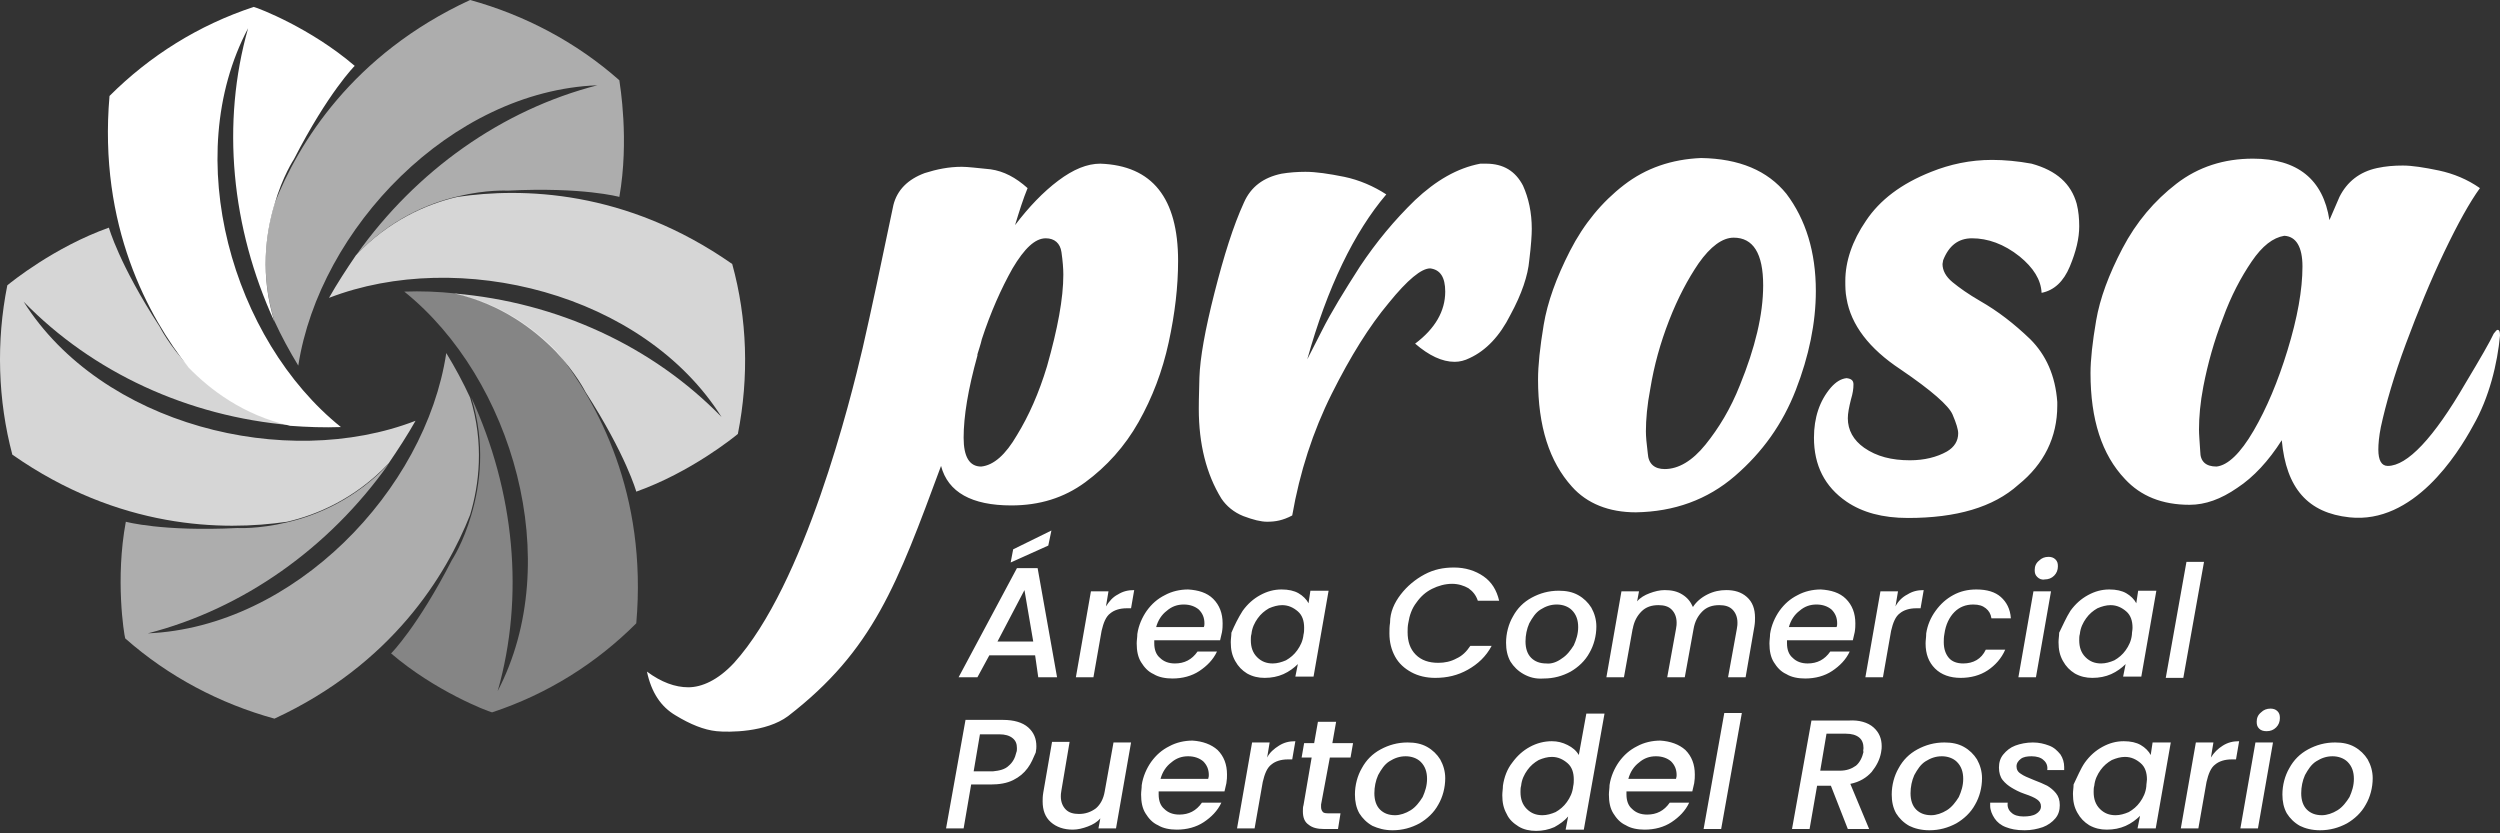
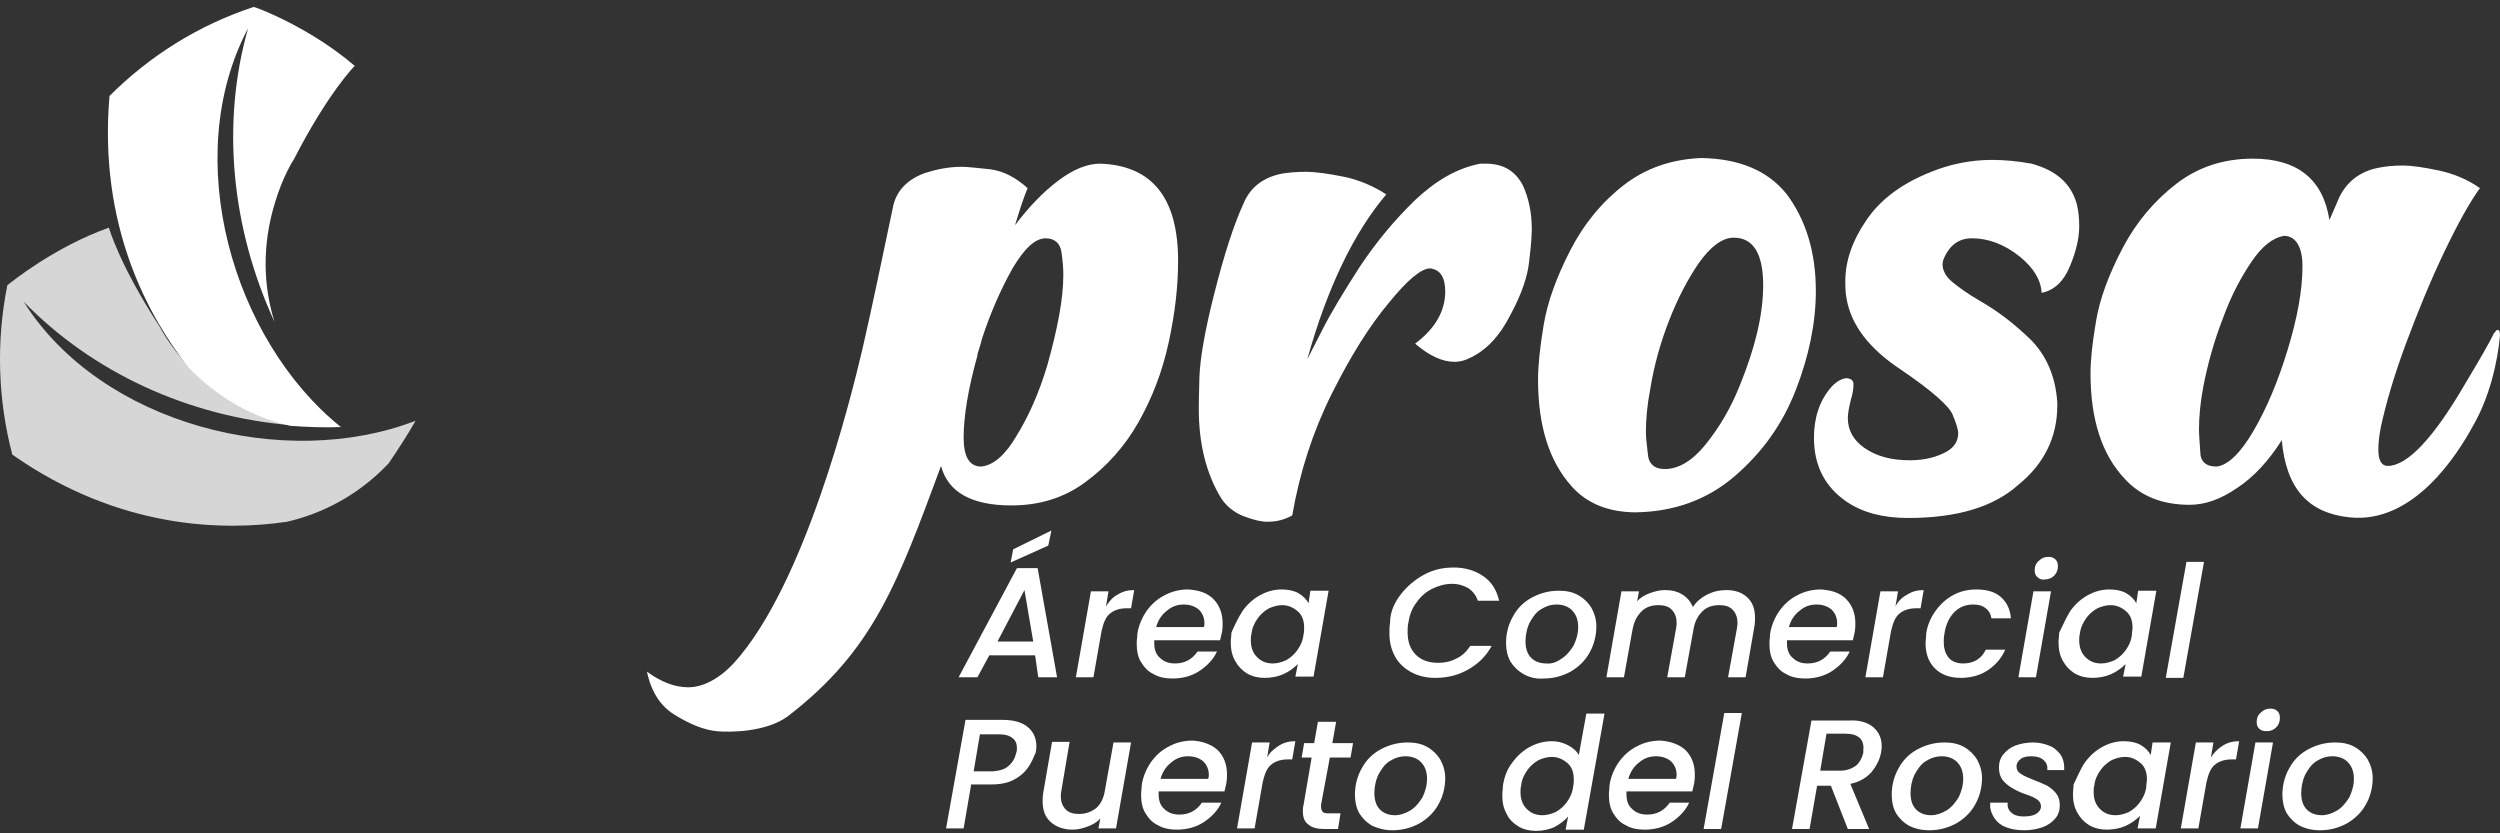
<svg xmlns="http://www.w3.org/2000/svg" width="303" height="101" viewBox="0 0 303 101" fill="none">
  <rect x="0" y="0" width="303" height="101" fill="#333333" stroke="none" />
  <path d="M86.846 88.62C85.326 88.468 83.654 87.784 81.906 86.719C80.082 85.655 78.942 83.907 78.41 81.399C80.158 82.691 81.83 83.299 83.426 83.299C85.022 83.299 86.998 82.463 88.974 80.335C97.563 70.835 103.111 48.338 104.555 42.181C105.619 37.545 106.835 31.769 108.279 24.853C108.735 23.029 110.027 21.736 112.079 20.976C113.523 20.52 114.967 20.216 116.564 20.216C117.324 20.216 118.464 20.368 120.06 20.52C121.656 20.748 123.1 21.508 124.544 22.8C124.012 24.093 123.556 25.537 123.024 27.285C124.696 25.081 126.444 23.256 128.268 21.889C130.092 20.52 131.764 19.836 133.36 19.836C139.669 20.064 142.785 24.017 142.785 31.617C142.785 34.733 142.405 38.001 141.645 41.497C140.885 44.993 139.669 48.186 137.996 51.15C136.324 54.114 134.12 56.546 131.536 58.446C128.952 60.346 125.988 61.258 122.568 61.258C117.78 61.258 114.891 59.662 114.055 56.47C108.735 70.835 105.847 78.815 95.511 86.795C92.85 88.772 88.366 88.772 86.846 88.62ZM118.92 56.546C120.44 56.394 121.884 55.102 123.252 52.746C124.696 50.39 125.912 47.654 126.9 44.386C128.192 39.825 128.876 36.177 128.876 33.289C128.876 32.529 128.8 31.617 128.648 30.553C128.496 29.489 127.812 28.881 126.748 28.881C125.456 28.881 124.164 30.097 122.72 32.529C121.352 34.961 120.06 37.849 118.996 41.117C118.844 41.801 118.616 42.409 118.464 42.941V43.093C117.324 47.198 116.792 50.466 116.792 53.05C116.792 55.33 117.476 56.546 118.92 56.546ZM153.577 63.234C152.817 63.234 151.905 63.006 150.689 62.55C149.549 62.094 148.637 61.334 148.029 60.422C146.205 57.458 145.293 53.81 145.293 49.554C145.293 49.402 145.293 48.11 145.369 45.754C145.445 43.397 146.053 39.977 147.193 35.493C148.333 31.009 149.473 27.361 150.765 24.549C151.601 22.648 153.121 21.509 155.325 21.052C156.237 20.9 157.225 20.824 158.213 20.824C159.505 20.824 161.026 21.052 162.926 21.432C164.75 21.812 166.498 22.573 168.018 23.561C164.142 28.121 160.874 34.809 158.441 43.549L160.189 40.129C161.33 37.849 162.926 35.265 164.826 32.301C166.802 29.337 169.006 26.677 171.514 24.245C174.022 21.889 176.606 20.368 179.418 19.836H180.102C182.23 19.836 183.675 20.748 184.587 22.497C185.271 24.017 185.651 25.765 185.651 27.741C185.651 28.425 185.575 29.717 185.347 31.541C185.195 33.365 184.435 35.645 183.067 38.153C181.774 40.737 180.102 42.485 178.126 43.397C177.518 43.702 176.91 43.853 176.302 43.853C174.782 43.853 173.186 43.093 171.514 41.649C173.946 39.825 175.162 37.697 175.162 35.341C175.162 33.593 174.554 32.681 173.338 32.529C172.274 32.529 170.602 33.897 168.322 36.709C165.966 39.521 163.686 43.169 161.406 47.73C159.125 52.29 157.529 57.23 156.617 62.474C155.477 63.082 154.565 63.234 153.577 63.234ZM198.267 62.094C194.999 62.094 192.339 61.03 190.515 58.978C187.779 55.938 186.411 51.682 186.411 45.982C186.411 44.309 186.639 42.105 187.095 39.369C187.551 36.633 188.615 33.669 190.287 30.401C191.959 27.133 194.163 24.473 196.823 22.421C199.483 20.368 202.599 19.304 206.172 19.152C210.808 19.228 214.228 20.672 216.508 23.485C218.864 26.601 220.08 30.553 220.08 35.265C220.08 39.141 219.244 43.169 217.648 47.274C216.052 51.378 213.62 54.798 210.276 57.686C206.932 60.574 202.903 62.018 198.267 62.094ZM201.763 56.85C203.435 56.85 205.108 55.862 206.704 53.886C208.3 51.91 209.744 49.554 210.884 46.666C212.708 42.181 213.696 38.153 213.696 34.581C213.696 30.705 212.48 28.805 210.124 28.805C208.756 28.805 207.312 29.869 205.868 31.921C204.576 33.821 203.359 36.101 202.295 38.837C201.231 41.573 200.471 44.309 200.015 47.122C199.635 49.098 199.483 50.846 199.483 52.29C199.483 52.898 199.559 53.734 199.711 54.95C199.787 56.242 200.547 56.85 201.763 56.85ZM231.253 62.778C228.137 62.778 225.704 62.094 223.804 60.802C221.144 58.978 219.852 56.394 219.852 53.05C219.852 50.618 220.536 48.566 221.904 46.97C222.512 46.286 223.12 45.906 223.804 45.83C224.412 45.906 224.64 46.134 224.64 46.59C224.64 47.122 224.564 47.654 224.336 48.414C224.108 49.326 223.956 50.086 223.956 50.694C223.956 52.138 224.64 53.354 225.932 54.266C227.453 55.33 229.277 55.786 231.481 55.786C233.229 55.786 234.749 55.406 235.965 54.722C236.877 54.19 237.333 53.43 237.333 52.518C237.333 52.062 237.105 51.302 236.649 50.238C236.193 49.174 234.141 47.35 230.341 44.766C226.541 42.257 224.336 39.369 223.804 36.177C223.652 35.417 223.652 34.733 223.652 34.049C223.652 31.693 224.488 29.185 226.16 26.753C227.833 24.245 230.417 22.268 234.065 20.824C236.345 19.912 238.777 19.38 241.437 19.38C242.957 19.38 244.553 19.532 246.225 19.836C249.266 20.672 251.014 22.268 251.698 24.701C251.926 25.613 252.002 26.525 252.002 27.437C252.002 28.881 251.622 30.477 250.862 32.301C250.102 34.125 248.962 35.189 247.441 35.493C247.365 33.897 246.453 32.453 244.781 31.085C242.881 29.565 240.905 28.881 239.005 28.881C237.333 28.881 236.193 29.793 235.509 31.541L235.433 31.997C235.433 32.757 235.813 33.517 236.649 34.201C237.485 34.885 238.549 35.645 239.993 36.481C242.121 37.697 244.097 39.217 246.073 41.117C247.973 43.017 249.114 45.526 249.342 48.718V49.174C249.342 52.974 247.745 56.242 244.629 58.75C241.589 61.486 237.105 62.778 231.253 62.778ZM284.759 62.702C279.743 62.17 277.083 59.206 276.551 53.354C274.955 55.862 273.131 57.838 271.155 59.13C269.178 60.498 267.278 61.182 265.378 61.182C262.034 61.182 259.45 60.118 257.55 58.066C254.738 55.102 253.37 50.846 253.37 45.221C253.37 43.626 253.598 41.497 254.054 38.837C254.51 36.177 255.574 33.289 257.246 30.097C258.918 26.905 261.122 24.321 263.782 22.268C266.442 20.216 269.558 19.228 273.055 19.228C278.451 19.228 281.567 21.736 282.327 26.677L283.543 23.865C284.455 22.041 285.975 20.824 288.103 20.368C289.167 20.14 290.155 20.064 291.219 20.064C292.359 20.064 293.804 20.292 295.628 20.672C297.376 21.052 299.048 21.736 300.568 22.8C299.352 24.473 297.908 27.057 296.236 30.553C294.564 34.049 293.044 37.773 291.599 41.649C290.155 45.526 289.167 48.946 288.559 51.758C288.331 52.898 288.255 53.81 288.255 54.494C288.255 55.786 288.635 56.47 289.395 56.47C291.751 56.47 294.944 53.126 298.82 46.438C300.644 43.397 301.784 41.421 302.24 40.433C302.468 40.129 302.62 39.977 302.696 39.977C302.924 39.977 303 40.205 303 40.661C302.696 44.005 301.708 48.186 299.732 51.606C297.832 55.102 292.511 63.538 284.759 62.702ZM268.646 56.546C270.014 56.394 271.535 54.95 273.131 52.214C274.727 49.478 276.095 46.21 277.235 42.485C278.451 38.533 279.059 35.113 279.059 32.301C279.059 29.945 278.299 28.653 276.855 28.577C275.487 28.805 274.195 29.793 272.903 31.693C271.611 33.593 270.394 35.873 269.406 38.609C268.342 41.345 267.582 44.081 267.05 46.818C266.67 48.794 266.518 50.542 266.518 52.062C266.518 52.67 266.594 53.506 266.67 54.722C266.67 55.938 267.354 56.546 268.646 56.546ZM124.544 93.104C124.088 93.712 123.556 94.168 122.796 94.548C122.036 94.928 121.124 95.08 120.06 95.08H117.704L116.792 100.4H114.663L117.02 87.251H121.58C122.872 87.251 123.936 87.555 124.62 88.163C125.304 88.772 125.608 89.531 125.608 90.444C125.608 90.596 125.608 90.824 125.532 91.204C125.228 91.888 125 92.496 124.544 93.104ZM122.264 92.8C122.72 92.42 123.024 91.888 123.176 91.204C123.252 91.052 123.252 90.824 123.252 90.672C123.252 90.14 123.1 89.76 122.72 89.456C122.34 89.151 121.808 88.999 121.124 88.999H118.768L118.008 93.484H120.364C121.124 93.408 121.808 93.256 122.264 92.8ZM137.084 89.987L135.26 100.4H133.132L133.36 99.184C132.98 99.64 132.448 99.944 131.84 100.172C131.232 100.4 130.624 100.552 130.016 100.552C128.952 100.552 128.04 100.248 127.356 99.64C126.672 99.032 126.368 98.196 126.368 97.132C126.368 96.828 126.368 96.524 126.444 96.068L127.508 89.912H129.636L128.648 95.764C128.572 96.144 128.572 96.372 128.572 96.524C128.572 97.208 128.8 97.74 129.18 98.12C129.56 98.5 130.092 98.652 130.776 98.652C131.536 98.652 132.22 98.424 132.828 97.968C133.36 97.512 133.74 96.828 133.892 95.916L134.956 89.987H137.084ZM147.573 90.9C148.333 91.66 148.713 92.648 148.713 93.864C148.713 94.168 148.713 94.472 148.637 94.928C148.561 95.232 148.485 95.536 148.409 95.916H140.429C140.429 95.992 140.429 96.144 140.429 96.296C140.429 97.056 140.657 97.664 141.113 98.044C141.569 98.5 142.177 98.728 142.937 98.728C144.077 98.728 144.989 98.272 145.673 97.284H148.029C147.573 98.272 146.813 99.032 145.901 99.64C144.989 100.248 143.849 100.552 142.633 100.552C141.797 100.552 140.961 100.4 140.353 100.02C139.669 99.716 139.213 99.184 138.833 98.576C138.453 97.968 138.301 97.208 138.301 96.296C138.301 95.916 138.377 95.536 138.377 95.156C138.529 94.092 138.985 93.104 139.517 92.344C140.125 91.508 140.809 90.9 141.721 90.444C142.557 89.988 143.545 89.76 144.533 89.76C145.749 89.835 146.813 90.216 147.573 90.9ZM146.509 93.94C146.509 93.256 146.281 92.724 145.825 92.268C145.369 91.888 144.761 91.66 144.001 91.66C143.241 91.66 142.557 91.888 141.949 92.42C141.341 92.876 140.885 93.56 140.657 94.396H146.433C146.509 94.168 146.509 94.016 146.509 93.94ZM155.021 90.368C155.629 89.987 156.237 89.835 156.997 89.835L156.617 92.04H156.085C155.249 92.04 154.565 92.268 154.109 92.648C153.577 93.028 153.273 93.788 153.045 94.776L152.057 100.4H149.929L151.753 89.987H153.881L153.577 91.812C153.881 91.204 154.413 90.748 155.021 90.368ZM160.113 97.512C160.113 97.664 160.113 97.816 160.113 97.816C160.113 98.044 160.189 98.272 160.342 98.424C160.494 98.576 160.798 98.576 161.178 98.576H162.47L162.166 100.476H160.494C159.657 100.476 159.049 100.324 158.593 99.944C158.137 99.64 157.909 99.108 157.909 98.348C157.909 98.044 157.909 97.816 157.985 97.588L158.973 91.812H157.757L158.061 90.064H159.277L159.733 87.479H161.938L161.482 90.064H163.99L163.686 91.812H161.178L160.113 97.512ZM166.346 100.096C165.662 99.716 165.13 99.184 164.75 98.576C164.37 97.892 164.218 97.132 164.218 96.296C164.218 95.156 164.522 94.016 165.054 93.104C165.586 92.116 166.346 91.356 167.334 90.824C168.322 90.292 169.386 89.987 170.602 89.987C171.514 89.987 172.274 90.14 172.958 90.52C173.642 90.9 174.174 91.432 174.554 92.04C174.934 92.724 175.162 93.484 175.162 94.32C175.162 95.46 174.858 96.6 174.326 97.512C173.794 98.5 172.958 99.26 172.046 99.792C171.058 100.324 169.994 100.628 168.778 100.628C167.79 100.628 167.03 100.4 166.346 100.096ZM170.982 98.196C171.59 97.816 172.046 97.208 172.426 96.6C172.73 95.916 172.958 95.232 172.958 94.396C172.958 93.56 172.73 92.876 172.198 92.344C171.742 91.888 171.058 91.66 170.374 91.66C169.614 91.66 169.006 91.888 168.398 92.268C167.79 92.648 167.41 93.256 167.03 93.94C166.726 94.624 166.574 95.384 166.574 96.144C166.574 96.98 166.802 97.664 167.258 98.12C167.714 98.576 168.322 98.804 169.082 98.804C169.69 98.804 170.374 98.576 170.982 98.196ZM183.295 92.42C183.903 91.584 184.587 90.976 185.423 90.52C186.259 90.064 187.171 89.835 188.083 89.835C188.767 89.835 189.375 89.987 189.983 90.292C190.591 90.596 191.047 90.976 191.351 91.508L192.263 86.491H194.467L191.959 100.552H189.755L190.059 98.956C189.603 99.488 189.071 99.868 188.387 100.248C187.703 100.552 186.943 100.704 186.183 100.704C185.423 100.704 184.663 100.552 184.055 100.172C183.447 99.792 182.915 99.336 182.611 98.652C182.23 97.968 182.078 97.284 182.078 96.372C182.078 95.992 182.154 95.612 182.154 95.232C182.306 94.168 182.687 93.18 183.295 92.42ZM190.743 94.472C190.743 93.636 190.515 92.952 189.983 92.496C189.451 92.04 188.843 91.736 188.083 91.736C187.551 91.736 187.019 91.888 186.487 92.116C185.955 92.42 185.499 92.8 185.119 93.332C184.739 93.864 184.435 94.472 184.359 95.232C184.283 95.46 184.283 95.764 184.283 95.992C184.283 96.828 184.511 97.512 185.043 98.044C185.575 98.576 186.183 98.804 186.943 98.804C187.475 98.804 188.007 98.652 188.539 98.424C189.071 98.12 189.527 97.74 189.907 97.208C190.287 96.676 190.591 96.068 190.667 95.308C190.743 95.004 190.743 94.7 190.743 94.472ZM204.271 90.9C205.032 91.66 205.412 92.648 205.412 93.864C205.412 94.168 205.412 94.472 205.336 94.928C205.26 95.232 205.184 95.536 205.108 95.916H197.127C197.127 95.992 197.127 96.144 197.127 96.296C197.127 97.056 197.355 97.664 197.811 98.044C198.267 98.5 198.875 98.728 199.635 98.728C200.775 98.728 201.687 98.272 202.371 97.284H204.728C204.271 98.272 203.511 99.032 202.599 99.64C201.687 100.248 200.547 100.552 199.331 100.552C198.495 100.552 197.659 100.4 197.051 100.02C196.367 99.716 195.911 99.184 195.531 98.576C195.151 97.968 194.999 97.208 194.999 96.296C194.999 95.916 195.075 95.536 195.075 95.156C195.227 94.092 195.683 93.104 196.215 92.344C196.823 91.508 197.507 90.9 198.419 90.444C199.255 89.988 200.243 89.76 201.231 89.76C202.447 89.835 203.511 90.216 204.271 90.9ZM203.207 93.94C203.207 93.256 202.979 92.724 202.523 92.268C202.067 91.888 201.459 91.66 200.699 91.66C199.939 91.66 199.255 91.888 198.647 92.42C198.039 92.876 197.583 93.56 197.355 94.396H203.131C203.207 94.168 203.207 94.016 203.207 93.94ZM211.112 86.415L208.604 100.476H206.476L208.984 86.415H211.112ZM227.073 88.163C227.757 88.772 228.061 89.531 228.061 90.444C228.061 90.596 228.061 90.824 227.985 91.204C227.833 92.04 227.453 92.8 226.845 93.56C226.236 94.244 225.4 94.776 224.26 95.004L226.541 100.476H223.956L221.904 95.232H220.232L219.32 100.476H217.192L219.548 87.327H224.108C225.324 87.251 226.388 87.555 227.073 88.163ZM225.856 90.672C225.856 90.14 225.704 89.683 225.324 89.379C224.944 89.076 224.412 88.924 223.728 88.924H221.372L220.612 93.408H222.968C223.804 93.408 224.412 93.18 224.944 92.8C225.4 92.42 225.704 91.812 225.856 91.128C225.78 91.052 225.856 90.824 225.856 90.672ZM231.405 100.096C230.721 99.716 230.189 99.184 229.809 98.576C229.429 97.892 229.277 97.132 229.277 96.296C229.277 95.156 229.581 94.016 230.113 93.104C230.645 92.116 231.405 91.356 232.393 90.824C233.381 90.292 234.445 89.987 235.661 89.987C236.573 89.987 237.333 90.14 238.017 90.52C238.701 90.9 239.233 91.432 239.613 92.04C239.993 92.724 240.221 93.484 240.221 94.32C240.221 95.46 239.917 96.6 239.385 97.512C238.853 98.5 238.017 99.26 237.105 99.792C236.117 100.324 235.053 100.628 233.837 100.628C232.849 100.628 232.013 100.4 231.405 100.096ZM235.965 98.196C236.573 97.816 237.029 97.208 237.409 96.6C237.713 95.916 237.941 95.232 237.941 94.396C237.941 93.56 237.713 92.876 237.181 92.344C236.725 91.888 236.041 91.66 235.357 91.66C234.597 91.66 233.989 91.888 233.381 92.268C232.773 92.648 232.393 93.256 232.013 93.94C231.709 94.624 231.557 95.384 231.557 96.144C231.557 96.98 231.785 97.664 232.241 98.12C232.697 98.576 233.305 98.804 234.065 98.804C234.673 98.804 235.357 98.576 235.965 98.196ZM243.109 100.248C242.501 100.02 242.045 99.64 241.741 99.184C241.437 98.728 241.209 98.196 241.209 97.664C241.209 97.588 241.209 97.436 241.209 97.284H243.337C243.261 97.74 243.413 98.196 243.793 98.5C244.097 98.804 244.629 98.956 245.237 98.956C245.845 98.956 246.377 98.88 246.757 98.652C247.137 98.424 247.365 98.12 247.365 97.74C247.365 97.36 247.213 97.132 246.909 96.904C246.605 96.676 246.073 96.448 245.389 96.22C244.705 95.992 244.173 95.688 243.793 95.46C243.413 95.232 243.033 94.928 242.729 94.548C242.425 94.168 242.273 93.636 242.273 93.028C242.273 92.42 242.425 91.888 242.805 91.432C243.185 90.976 243.641 90.596 244.249 90.368C244.857 90.14 245.617 89.987 246.377 89.987C247.137 89.987 247.745 90.14 248.353 90.368C248.962 90.596 249.342 90.976 249.722 91.432C250.026 91.888 250.178 92.42 250.178 92.952C250.178 93.104 250.178 93.256 250.178 93.332H248.125C248.201 92.876 248.049 92.42 247.669 92.116C247.365 91.812 246.833 91.66 246.225 91.66C245.693 91.66 245.237 91.736 244.933 91.964C244.629 92.192 244.401 92.496 244.401 92.876C244.401 93.256 244.553 93.56 244.933 93.788C245.237 94.016 245.769 94.244 246.529 94.548C247.137 94.776 247.669 95.004 248.125 95.232C248.505 95.46 248.886 95.764 249.19 96.144C249.494 96.524 249.646 96.98 249.646 97.588C249.646 98.196 249.494 98.728 249.114 99.184C248.734 99.64 248.201 100.02 247.593 100.248C246.909 100.476 246.225 100.628 245.389 100.628C244.325 100.628 243.717 100.476 243.109 100.248ZM252.686 92.42C253.294 91.584 253.978 90.976 254.814 90.52C255.65 90.064 256.486 89.835 257.398 89.835C258.234 89.835 258.918 89.987 259.45 90.292C259.982 90.596 260.438 91.052 260.666 91.508L260.894 89.987H263.098L261.274 100.4H259.07L259.374 98.88C258.918 99.336 258.31 99.792 257.626 100.096C256.942 100.4 256.182 100.552 255.346 100.552C254.586 100.552 253.902 100.4 253.218 100.02C252.61 99.64 252.154 99.184 251.774 98.5C251.394 97.816 251.242 97.132 251.242 96.22C251.242 95.84 251.318 95.46 251.318 95.08C251.774 94.168 252.154 93.18 252.686 92.42ZM260.21 94.472C260.21 93.636 259.982 92.952 259.45 92.496C258.918 92.04 258.31 91.736 257.55 91.736C257.018 91.736 256.486 91.888 255.954 92.116C255.422 92.42 254.966 92.8 254.586 93.332C254.206 93.864 253.902 94.472 253.826 95.232C253.75 95.46 253.75 95.764 253.75 95.992C253.75 96.828 253.978 97.512 254.51 98.044C255.042 98.576 255.65 98.804 256.41 98.804C256.942 98.804 257.474 98.652 258.006 98.424C258.538 98.12 258.994 97.74 259.374 97.208C259.754 96.676 260.058 96.068 260.134 95.308C260.134 95.004 260.21 94.7 260.21 94.472ZM269.406 90.368C270.014 89.987 270.623 89.835 271.383 89.835L271.003 92.04H270.47C269.634 92.04 268.95 92.268 268.494 92.648C267.962 93.028 267.658 93.788 267.43 94.776L266.442 100.4H264.314L266.138 89.987H268.266L267.962 91.812C268.342 91.204 268.798 90.748 269.406 90.368ZM275.487 89.987L273.663 100.4H271.535L273.359 89.987H275.487ZM273.815 88.316C273.587 88.088 273.511 87.859 273.511 87.479C273.511 87.023 273.663 86.643 274.043 86.339C274.347 86.035 274.727 85.883 275.183 85.883C275.487 85.883 275.791 85.959 276.019 86.187C276.247 86.415 276.323 86.643 276.323 87.023C276.323 87.479 276.171 87.859 275.867 88.163C275.563 88.468 275.183 88.62 274.727 88.62C274.347 88.62 274.043 88.543 273.815 88.316ZM278.755 100.096C278.071 99.716 277.539 99.184 277.159 98.576C276.779 97.892 276.627 97.132 276.627 96.296C276.627 95.156 276.931 94.016 277.463 93.104C277.995 92.116 278.755 91.356 279.743 90.824C280.731 90.292 281.795 89.987 283.011 89.987C283.923 89.987 284.683 90.14 285.367 90.52C286.051 90.9 286.583 91.432 286.963 92.04C287.343 92.724 287.571 93.484 287.571 94.32C287.571 95.46 287.267 96.6 286.735 97.512C286.203 98.5 285.367 99.26 284.455 99.792C283.467 100.324 282.403 100.628 281.187 100.628C280.199 100.628 279.363 100.4 278.755 100.096ZM283.315 98.196C283.923 97.816 284.379 97.208 284.759 96.6C285.063 95.916 285.291 95.232 285.291 94.396C285.291 93.56 285.063 92.876 284.531 92.344C284.075 91.888 283.391 91.66 282.707 91.66C281.947 91.66 281.339 91.888 280.731 92.268C280.123 92.648 279.743 93.256 279.363 93.94C279.059 94.624 278.907 95.384 278.907 96.144C278.907 96.98 279.135 97.664 279.591 98.12C280.047 98.576 280.655 98.804 281.415 98.804C282.023 98.804 282.707 98.576 283.315 98.196ZM135.488 72.051C136.096 71.671 136.704 71.519 137.464 71.519L137.084 73.723H136.552C135.716 73.723 135.032 73.951 134.576 74.331C134.044 74.711 133.74 75.471 133.512 76.459L132.524 82.083H130.396L132.22 71.671H134.348L134.044 73.495C134.424 72.887 134.88 72.355 135.488 72.051ZM147.041 72.583C147.801 73.343 148.181 74.331 148.181 75.547C148.181 75.851 148.181 76.155 148.105 76.611C148.029 76.915 147.953 77.219 147.877 77.599H139.897C139.897 77.675 139.897 77.827 139.897 77.979C139.897 78.739 140.125 79.347 140.581 79.727C141.037 80.183 141.645 80.411 142.405 80.411C143.545 80.411 144.457 79.955 145.141 78.967H147.497C147.041 79.955 146.281 80.715 145.369 81.323C144.457 81.931 143.317 82.235 142.101 82.235C141.265 82.235 140.429 82.083 139.821 81.703C139.137 81.399 138.681 80.867 138.301 80.259C137.92 79.651 137.768 78.891 137.768 77.979C137.768 77.599 137.844 77.219 137.844 76.839C137.996 75.775 138.453 74.787 138.985 74.027C139.593 73.191 140.277 72.583 141.189 72.127C142.025 71.671 143.013 71.443 144.001 71.443C145.217 71.519 146.281 71.823 147.041 72.583ZM145.977 75.547C145.977 74.863 145.749 74.331 145.293 73.875C144.837 73.495 144.229 73.267 143.469 73.267C142.709 73.267 142.025 73.495 141.417 74.027C140.809 74.483 140.353 75.167 140.125 76.003H145.901C145.977 75.851 145.977 75.699 145.977 75.547ZM150.613 74.027C151.221 73.191 151.905 72.583 152.741 72.127C153.577 71.671 154.413 71.443 155.325 71.443C156.161 71.443 156.845 71.595 157.377 71.899C157.909 72.203 158.365 72.659 158.593 73.115L158.821 71.595H161.026L159.201 82.007H156.997L157.301 80.487C156.845 80.943 156.237 81.399 155.553 81.703C154.869 82.007 154.109 82.159 153.273 82.159C152.513 82.159 151.829 82.007 151.145 81.627C150.537 81.247 150.081 80.791 149.701 80.107C149.321 79.423 149.169 78.739 149.169 77.827C149.169 77.447 149.245 77.067 149.245 76.687C149.625 75.775 150.081 74.863 150.613 74.027ZM158.061 76.079C158.061 75.243 157.833 74.559 157.301 74.103C156.769 73.647 156.161 73.343 155.401 73.343C154.869 73.343 154.337 73.495 153.805 73.723C153.273 74.027 152.817 74.407 152.437 74.939C152.057 75.471 151.753 76.079 151.677 76.839C151.601 77.067 151.601 77.371 151.601 77.599C151.601 78.435 151.829 79.119 152.361 79.651C152.893 80.183 153.501 80.411 154.261 80.411C154.793 80.411 155.325 80.259 155.857 80.031C156.389 79.727 156.845 79.347 157.225 78.815C157.605 78.283 157.909 77.675 157.985 76.915C158.061 76.611 158.061 76.383 158.061 76.079ZM169.766 72.051C170.526 71.063 171.514 70.227 172.654 69.619C173.794 69.011 174.934 68.783 176.226 68.783C177.594 68.783 178.81 69.163 179.798 69.847C180.786 70.531 181.394 71.519 181.698 72.811H179.114C178.886 72.127 178.506 71.671 177.974 71.291C177.442 70.987 176.758 70.759 175.998 70.759C175.162 70.759 174.326 70.987 173.566 71.367C172.806 71.747 172.198 72.279 171.666 73.039C171.134 73.723 170.83 74.559 170.678 75.547C170.602 75.927 170.602 76.307 170.602 76.611C170.602 77.751 170.906 78.663 171.59 79.347C172.274 80.031 173.186 80.335 174.326 80.335C175.086 80.335 175.846 80.183 176.53 79.803C177.214 79.499 177.746 78.967 178.202 78.283H180.786C180.102 79.575 179.114 80.487 177.898 81.171C176.682 81.855 175.39 82.159 173.946 82.159C172.882 82.159 171.894 81.931 171.058 81.475C170.222 81.019 169.538 80.411 169.082 79.575C168.626 78.739 168.398 77.827 168.398 76.763C168.398 76.383 168.398 75.927 168.474 75.471C168.474 74.179 169.006 73.039 169.766 72.051ZM184.663 81.703C183.979 81.323 183.447 80.791 183.067 80.183C182.687 79.499 182.535 78.739 182.535 77.903C182.535 76.763 182.839 75.623 183.371 74.711C183.903 73.723 184.663 72.963 185.651 72.431C186.639 71.899 187.703 71.595 188.919 71.595C189.831 71.595 190.591 71.747 191.275 72.127C191.959 72.507 192.491 73.039 192.871 73.647C193.251 74.331 193.479 75.091 193.479 75.927C193.479 77.067 193.175 78.207 192.643 79.119C192.111 80.107 191.275 80.867 190.363 81.399C189.375 81.931 188.311 82.235 187.095 82.235C186.107 82.311 185.347 82.083 184.663 81.703ZM189.299 79.803C189.907 79.423 190.363 78.815 190.743 78.207C191.047 77.523 191.275 76.839 191.275 76.003C191.275 75.167 191.047 74.483 190.515 73.951C190.059 73.495 189.375 73.267 188.691 73.267C187.931 73.267 187.323 73.495 186.715 73.875C186.107 74.255 185.727 74.863 185.347 75.547C185.043 76.231 184.891 76.991 184.891 77.751C184.891 78.587 185.119 79.271 185.575 79.727C186.031 80.183 186.639 80.411 187.399 80.411C188.007 80.487 188.691 80.259 189.299 79.803ZM211.72 72.355C212.404 72.963 212.708 73.799 212.708 74.863C212.708 75.167 212.708 75.471 212.632 75.927L211.568 82.083H209.44L210.504 76.231C210.58 75.851 210.58 75.623 210.58 75.471C210.58 74.787 210.352 74.255 209.972 73.875C209.592 73.495 209.06 73.343 208.376 73.343C207.54 73.343 206.856 73.571 206.324 74.103C205.792 74.635 205.412 75.319 205.26 76.231L204.195 82.083H202.067L203.131 76.231C203.207 75.851 203.207 75.623 203.207 75.471C203.207 74.787 202.979 74.255 202.599 73.875C202.219 73.495 201.687 73.343 201.003 73.343C200.167 73.343 199.483 73.571 198.951 74.103C198.419 74.635 198.039 75.319 197.887 76.231V76.155L196.823 82.083H194.695L196.519 71.671H198.647L198.419 72.887C198.799 72.431 199.331 72.127 199.939 71.899C200.547 71.671 201.155 71.519 201.763 71.519C202.599 71.519 203.283 71.671 203.891 72.051C204.499 72.431 204.88 72.887 205.184 73.571C205.564 72.963 206.172 72.431 206.932 72.051C207.692 71.671 208.452 71.519 209.212 71.519C210.2 71.519 211.036 71.747 211.72 72.355ZM223.728 72.583C224.488 73.343 224.868 74.331 224.868 75.547C224.868 75.851 224.868 76.155 224.792 76.611C224.716 76.915 224.64 77.219 224.564 77.599H216.584C216.584 77.675 216.584 77.827 216.584 77.979C216.584 78.739 216.812 79.347 217.268 79.727C217.724 80.183 218.332 80.411 219.092 80.411C220.232 80.411 221.144 79.955 221.828 78.967H224.184C223.728 79.955 222.968 80.715 222.056 81.323C221.144 81.931 220.004 82.235 218.788 82.235C217.952 82.235 217.116 82.083 216.508 81.703C215.824 81.399 215.368 80.867 214.988 80.259C214.608 79.651 214.456 78.891 214.456 77.979C214.456 77.599 214.532 77.219 214.532 76.839C214.684 75.775 215.14 74.787 215.672 74.027C216.28 73.191 216.964 72.583 217.876 72.127C218.712 71.671 219.7 71.443 220.688 71.443C221.904 71.519 222.968 71.823 223.728 72.583ZM222.664 75.547C222.664 74.863 222.436 74.331 221.98 73.875C221.524 73.495 220.916 73.267 220.156 73.267C219.396 73.267 218.712 73.495 218.104 74.027C217.496 74.483 217.04 75.167 216.812 76.003H222.588C222.664 75.851 222.664 75.699 222.664 75.547ZM231.177 72.051C231.785 71.671 232.393 71.519 233.153 71.519L232.773 73.723H232.241C231.405 73.723 230.721 73.951 230.265 74.331C229.733 74.711 229.429 75.471 229.201 76.459L228.213 82.083H226.084L227.909 71.671H230.037L229.733 73.495C230.037 72.887 230.569 72.355 231.177 72.051ZM234.597 74.027C235.205 73.191 235.889 72.583 236.725 72.127C237.561 71.671 238.473 71.443 239.537 71.443C240.829 71.443 241.817 71.747 242.501 72.355C243.185 72.963 243.641 73.799 243.717 74.939H241.361C241.285 74.407 241.057 74.027 240.677 73.723C240.297 73.419 239.841 73.267 239.157 73.267C238.245 73.267 237.485 73.571 236.877 74.179C236.269 74.787 235.813 75.699 235.661 76.839C235.585 77.219 235.585 77.599 235.585 77.827C235.585 78.663 235.813 79.271 236.193 79.727C236.573 80.183 237.181 80.411 237.941 80.411C239.157 80.411 240.145 79.879 240.677 78.739H243.033C242.577 79.803 241.817 80.639 240.905 81.247C239.993 81.855 238.853 82.159 237.637 82.159C236.345 82.159 235.281 81.779 234.521 81.019C233.761 80.259 233.381 79.271 233.381 77.979C233.381 77.599 233.457 77.219 233.457 76.763C233.609 75.775 233.989 74.863 234.597 74.027ZM248.582 71.671L246.757 82.083H244.629L246.453 71.671H248.582ZM246.909 69.923C246.681 69.695 246.605 69.467 246.605 69.087C246.605 68.631 246.757 68.251 247.137 67.947C247.441 67.642 247.821 67.49 248.277 67.49C248.581 67.49 248.886 67.567 249.114 67.794C249.342 68.023 249.418 68.251 249.418 68.631C249.418 69.087 249.266 69.467 248.962 69.771C248.658 70.075 248.277 70.227 247.821 70.227C247.441 70.303 247.137 70.151 246.909 69.923ZM250.938 74.027C251.546 73.191 252.23 72.583 253.066 72.127C253.902 71.671 254.738 71.443 255.65 71.443C256.486 71.443 257.17 71.595 257.702 71.899C258.234 72.203 258.69 72.659 258.918 73.115L259.146 71.595H261.35L259.526 82.007H257.322L257.626 80.487C257.17 80.943 256.562 81.399 255.878 81.703C255.194 82.007 254.434 82.159 253.598 82.159C252.838 82.159 252.154 82.007 251.47 81.627C250.862 81.247 250.406 80.791 250.026 80.107C249.646 79.423 249.494 78.739 249.494 77.827C249.494 77.447 249.57 77.067 249.57 76.687C250.026 75.775 250.406 74.863 250.938 74.027ZM258.462 76.079C258.462 75.243 258.234 74.559 257.702 74.103C257.17 73.647 256.562 73.343 255.802 73.343C255.27 73.343 254.738 73.495 254.206 73.723C253.674 74.027 253.218 74.407 252.838 74.939C252.458 75.471 252.154 76.079 252.078 76.839C252.002 77.067 252.002 77.371 252.002 77.599C252.002 78.435 252.23 79.119 252.762 79.651C253.294 80.183 253.902 80.411 254.662 80.411C255.194 80.411 255.726 80.259 256.258 80.031C256.79 79.727 257.246 79.347 257.626 78.815C258.006 78.283 258.31 77.675 258.386 76.915C258.386 76.611 258.462 76.383 258.462 76.079ZM267.126 68.099L264.618 82.159H262.49L264.998 68.099H267.126ZM125.456 79.423H119.908L118.464 82.083H116.183L123.252 68.859H125.76L128.116 82.083H125.836L125.456 79.423ZM125.228 77.751L124.164 71.519L120.896 77.751H125.228ZM127.052 66.123L122.492 68.175L122.796 66.579L127.432 64.298L127.052 66.123Z" fill="white" />
  <path d="M41.319 51.76C28.17 41.196 21.786 19.079 30.07 3.422C26.802 14.899 28.018 27.591 33.263 38.992C31.515 33.367 32.199 28.351 33.263 24.779C34.251 21.359 35.619 19.307 35.619 19.307C39.799 11.174 42.991 7.982 42.991 7.982C37.671 3.422 31.363 0.99 30.755 0.838C24.066 3.042 18.138 6.766 13.274 11.63C11.906 27.363 17.986 38.384 22.85 44.54C25.434 47.2 29.462 50.316 35.163 51.608C37.215 51.76 39.267 51.836 41.319 51.76Z" fill="white" />
  <path opacity="0.8" d="M2.862 36.558C11.222 45.147 22.774 50.467 35.239 51.531C29.539 50.239 25.511 47.123 22.927 44.463C20.494 41.879 19.354 39.598 19.354 39.598C14.414 31.998 13.198 27.59 13.198 27.59C6.586 29.946 1.342 34.202 0.886 34.582C-0.483 41.422 -0.255 48.491 1.494 55.103C14.414 64.147 27.031 64.376 34.783 63.236C38.431 62.399 43.068 60.423 47.096 56.167C48.236 54.495 49.376 52.747 50.364 50.999C34.631 57.079 12.286 51.531 2.862 36.558Z" fill="white" />
-   <path opacity="0.6" d="M17.911 76.764C29.463 73.799 39.876 66.427 47.096 56.243C43.068 60.499 38.432 62.475 34.784 63.311C31.288 64.147 28.779 63.995 28.779 63.995C19.659 64.451 15.251 63.235 15.251 63.235C13.959 70.151 15.023 76.84 15.175 77.372C20.419 82.008 26.651 85.276 33.264 87.1C47.552 80.488 54.089 69.695 56.977 62.399C58.041 58.827 58.725 53.81 56.977 48.186C56.141 46.362 55.153 44.538 54.089 42.79C51.581 59.435 35.62 76.004 17.911 76.764Z" fill="white" />
-   <path opacity="0.4" d="M48.996 35.341C62.144 45.906 68.529 68.022 60.32 83.755C63.589 72.279 62.372 59.586 57.128 48.186C58.876 53.81 58.192 58.826 57.128 62.398C56.14 65.818 54.772 67.871 54.772 67.871C50.592 76.003 47.4 79.195 47.4 79.195C52.72 83.755 59.028 86.187 59.636 86.339C66.325 84.135 72.253 80.411 77.117 75.547C78.485 59.814 72.405 48.794 67.541 42.637C64.957 39.977 60.928 36.861 55.228 35.569C53.1 35.341 51.048 35.265 48.996 35.341Z" fill="white" />
-   <path opacity="0.8" d="M88.745 31.997C75.825 22.953 63.208 22.725 55.456 23.865C51.808 24.701 47.171 26.677 43.143 30.933C42.003 32.605 40.863 34.353 39.875 36.102C55.608 30.021 77.953 35.493 87.453 50.542C79.093 41.954 67.54 36.634 55.076 35.569C60.776 36.862 64.804 39.978 67.388 42.638C69.82 45.222 70.96 47.502 70.96 47.502C75.901 55.178 77.117 59.587 77.117 59.587C83.729 57.23 88.973 52.974 89.429 52.594C90.797 45.678 90.569 38.61 88.745 31.997Z" fill="white" />
-   <path opacity="0.6" d="M75.065 9.728C69.82 5.092 63.588 1.824 56.976 0C42.687 6.612 36.151 17.405 33.263 24.701C32.199 28.273 31.515 33.289 33.263 38.914C34.099 40.738 35.087 42.562 36.151 44.31C38.735 27.665 54.696 11.021 72.405 10.336C60.852 13.301 50.44 20.673 43.219 30.857C47.248 26.601 51.884 24.625 55.532 23.789C59.028 22.953 61.536 23.105 61.536 23.105C70.656 22.649 75.065 23.865 75.065 23.865C76.281 16.949 75.141 10.336 75.065 9.728Z" fill="white" />
</svg>